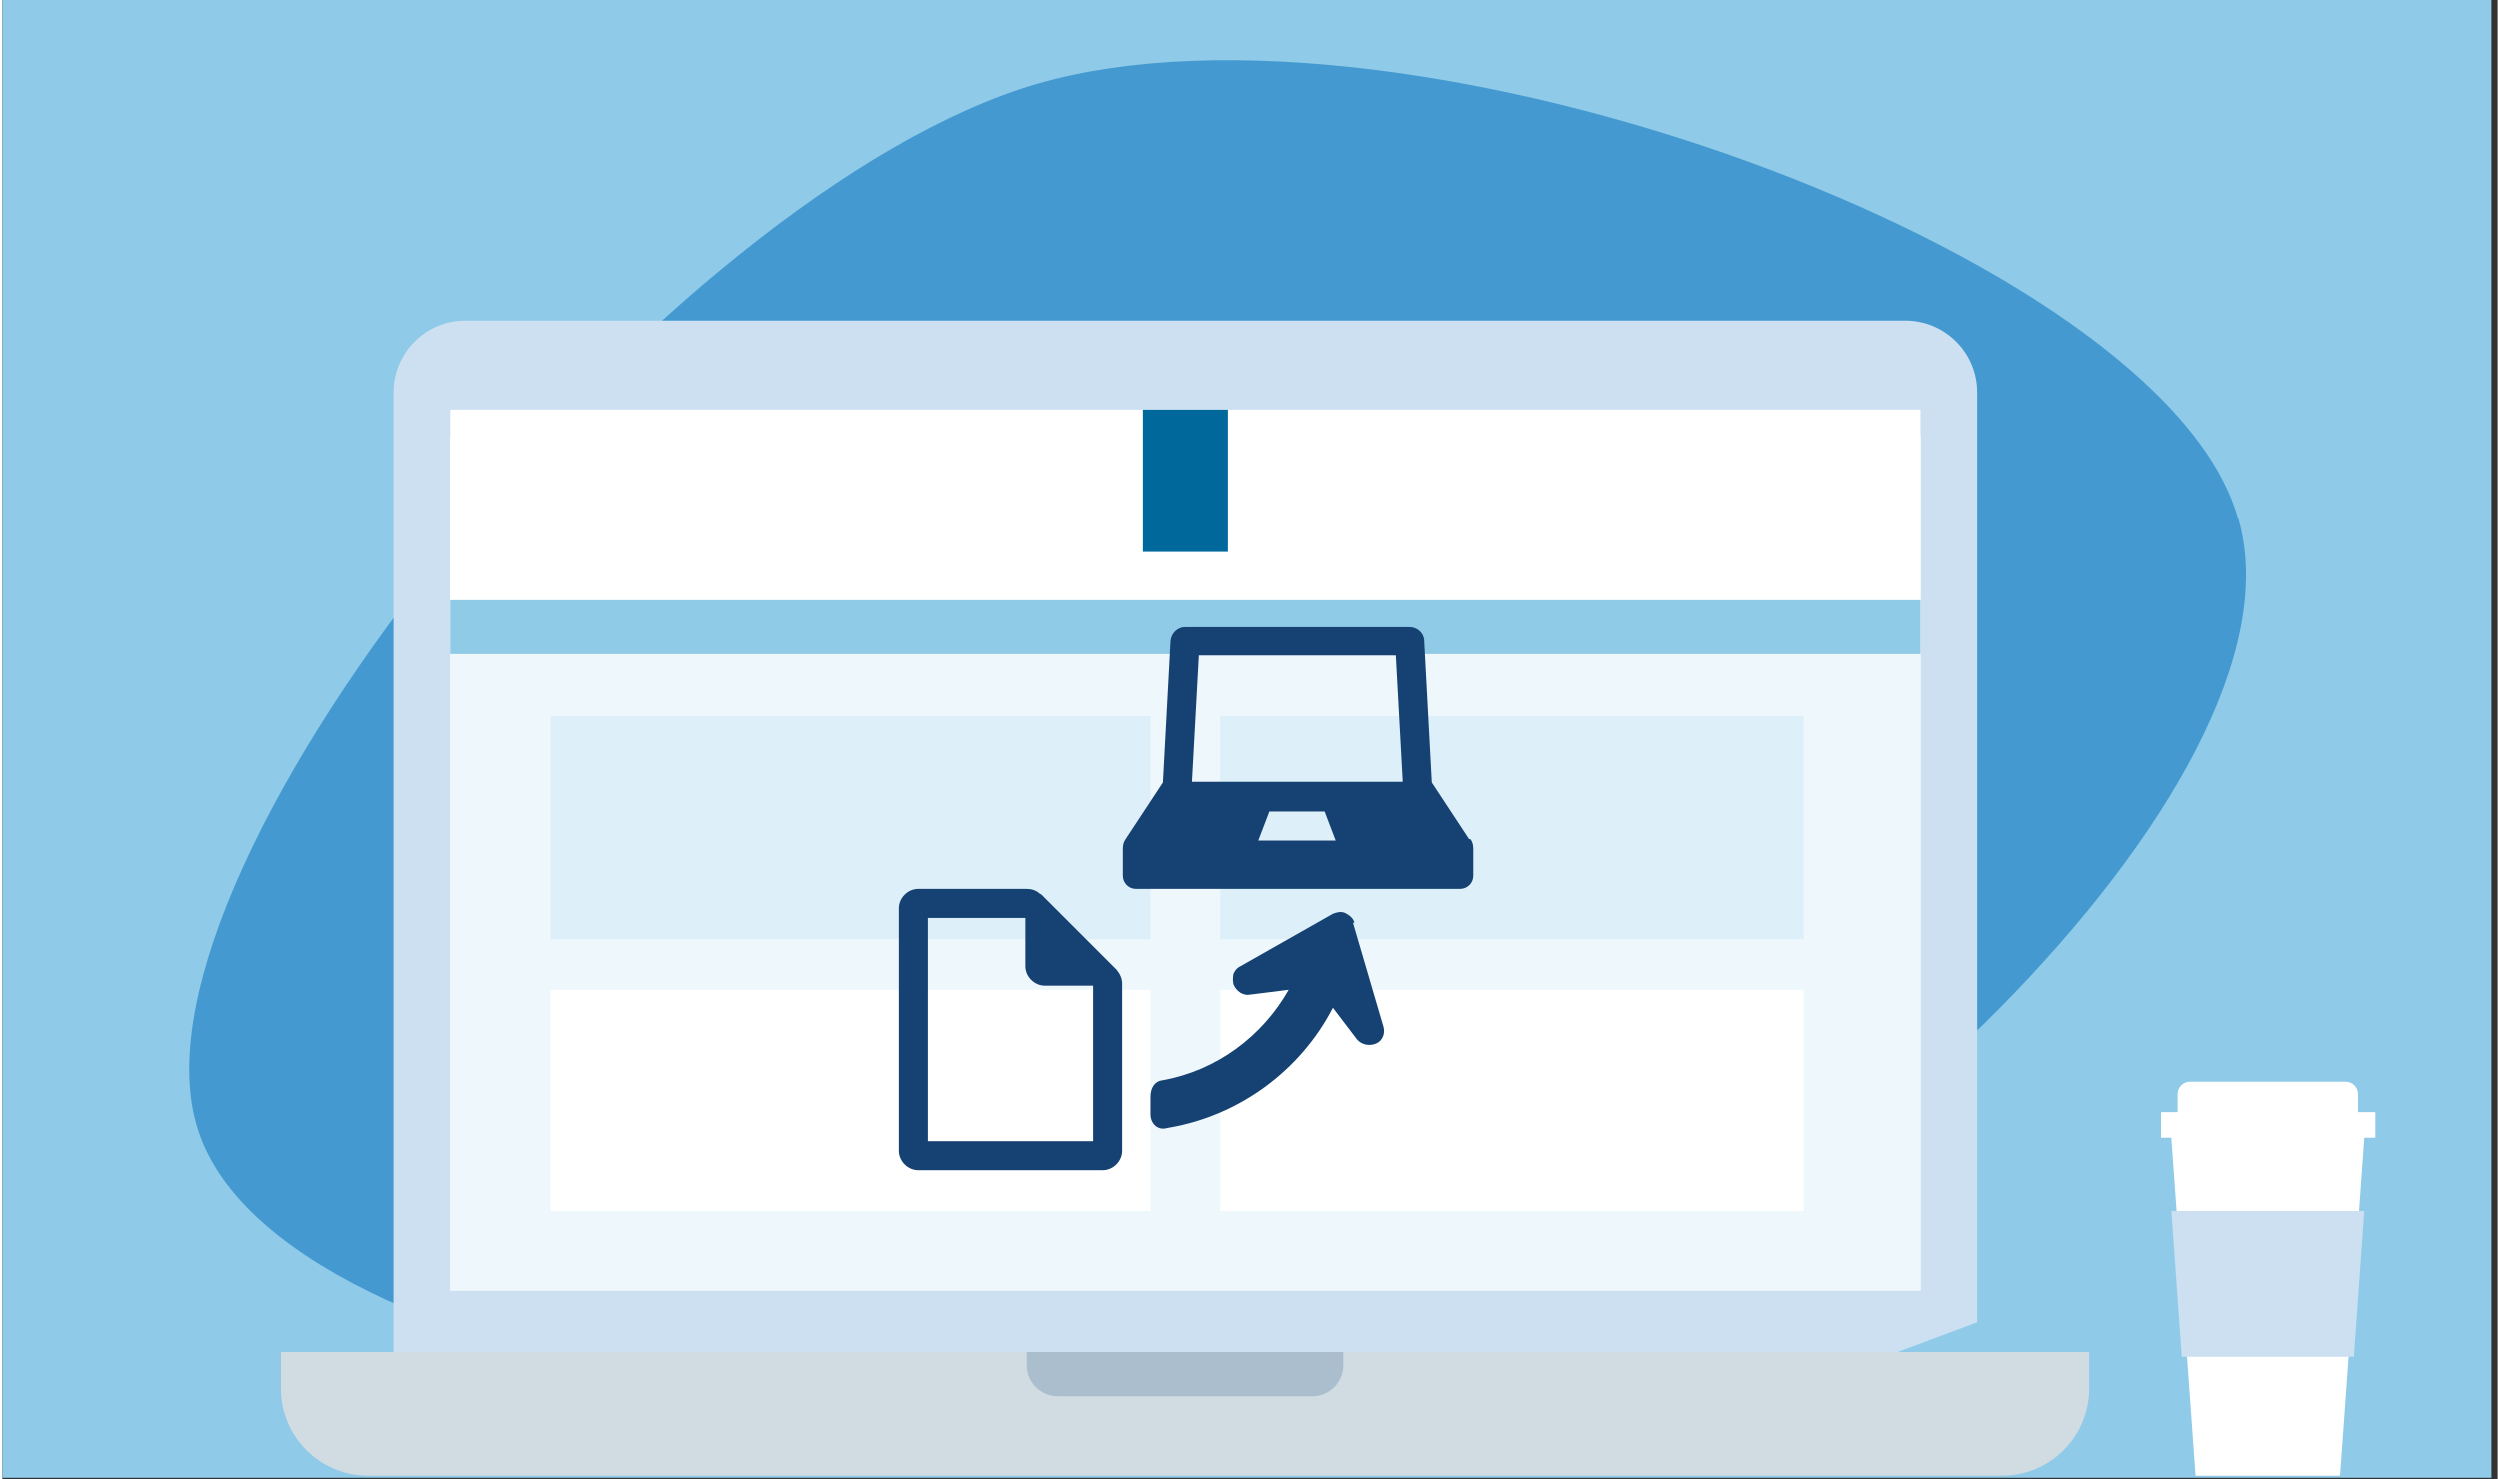
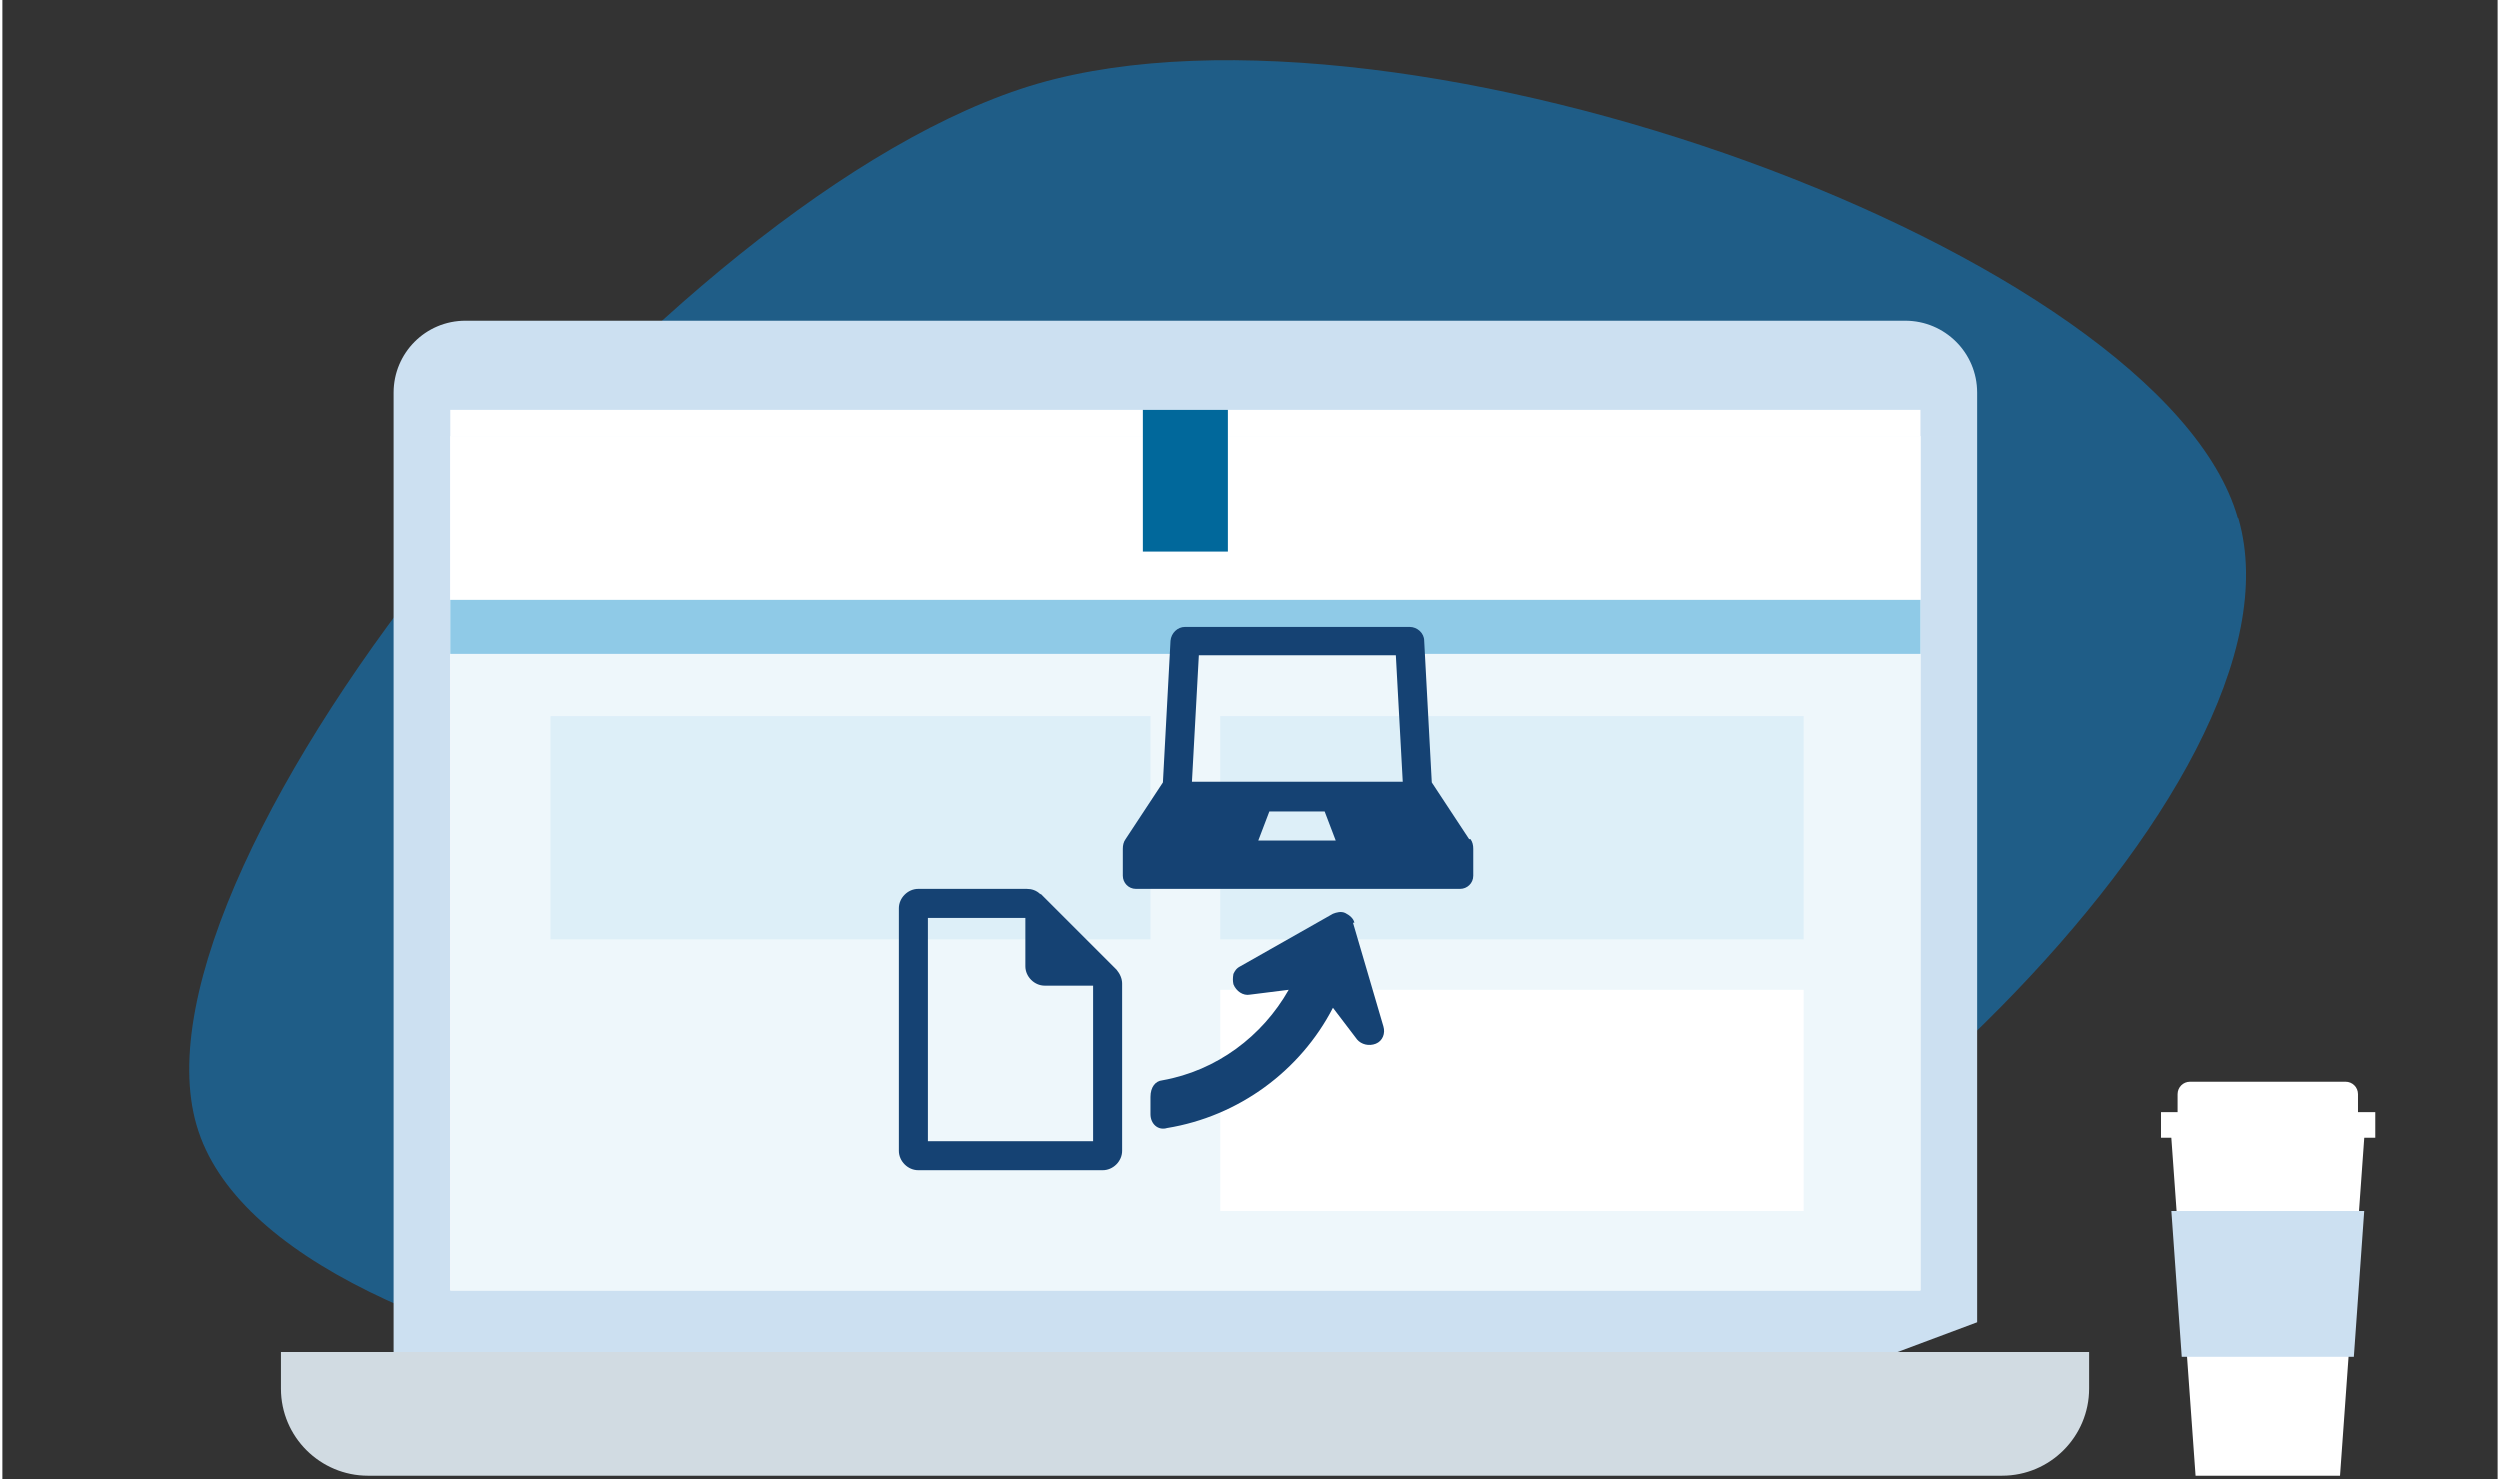
<svg xmlns="http://www.w3.org/2000/svg" id="Layer_4" data-name="Layer 4" version="1.1" viewBox="0.0 0.0 361.0 214.0" width="360" height="213">
  <rect x="0.0" y="0.0" width="361.0" height="214.0" fill="#333333" stroke="none" />
  <defs>
    <style>
      .cls-1 {
        fill: #d1dbe2;
      }

      .cls-1, .cls-2, .cls-3, .cls-4, .cls-5, .cls-6, .cls-7, .cls-8, .cls-9, .cls-10, .cls-11 {
        stroke-width: 0px;
      }

      .cls-2 {
        fill: #cce0f1;
      }

      .cls-3 {
        fill: #8fcae8;
      }

      .cls-4 {
        fill: #ddeff8;
      }

      .cls-5 {
        fill: #154273;
      }

      .cls-6 {
        fill: #aabecd;
      }

      .cls-7 {
        fill: #8fcae7;
      }

      .cls-8 {
        fill: #137abf;
        isolation: isolate;
        opacity: .6;
      }

      .cls-9 {
        fill: #fff;
      }

      .cls-10 {
        fill: #eef7fb;
      }

      .cls-11 {
        fill: #01689b;
      }
    </style>
  </defs>
-   <rect class="cls-3" width="360.1" height="213.8" />
  <path class="cls-8" d="M323.5,75c11.1,38.4-64,109-117.4,124.4s-166.9,1.8-178-36.6C16.9,124.5,96.4,27.6,149.8,12.1c53.4-15.4,162.6,24.5,173.6,62.8h0Z" />
  <g>
    <g>
      <path class="cls-2" d="M274.2,195.6l11.5-4.3V56.8c0-5.8-4.7-10.4-10.4-10.4H67c-5.8,0-10.4,4.7-10.4,10.4v141.1h229.1l-11.5-2.2Z" />
      <path class="cls-1" d="M40.3,195.6h261.6v5.3c0,6.9-5.6,12.6-12.6,12.6H52.9c-6.9,0-12.6-5.6-12.6-12.6v-5.3h0Z" />
-       <path class="cls-6" d="M148.3,195.6h45.7v1.9c0,2.5-2,4.5-4.5,4.5h-36.8c-2.5,0-4.5-2-4.5-4.5v-1.9h0Z" />
    </g>
    <rect class="cls-9" x="64.8" y="59.3" width="212.7" height="127.4" />
  </g>
  <g>
    <rect class="cls-10" x="109.4" y="18.6" width="123.6" height="212.7" transform="translate(46.2 296.1) rotate(-90)" />
    <rect class="cls-9" x="176.2" y="143.2" width="84.4" height="32" />
-     <rect class="cls-9" x="79.3" y="143.2" width="86.8" height="32" />
    <rect class="cls-4" x="176.2" y="103.6" width="84.4" height="32.3" />
    <rect class="cls-4" x="79.3" y="103.6" width="86.8" height="32.3" />
    <rect class="cls-7" x="167.3" y="-15.7" width="7.8" height="212.7" transform="translate(261.8 -80.5) rotate(90)" />
    <rect class="cls-9" x="159.4" y="-31.4" width="23.6" height="212.7" transform="translate(96.2 246.1) rotate(-90)" />
    <rect class="cls-11" x="165" y="59.3" width="12.3" height="20.5" />
  </g>
  <g>
    <path class="cls-5" d="M212.2,121.4l-5.4-8.2-1.1-20.5c0-1.1-1-2-2.1-2h-32.5c-1.1,0-2,.9-2.1,2l-1.1,20.5-5.4,8.2c-.3.4-.4.9-.4,1.4v3.9c0,1,.8,1.9,1.9,1.9h46.9c1,0,1.9-.8,1.9-1.9v-3.9c0-.5-.1-1-.4-1.4M181.7,121.6l1.6-4.2h8l1.6,4.2h-11.2ZM172.1,113.1l1-18.3h28.5l1,18.3h-30.5Z" />
    <path class="cls-5" d="M150.2,129.4c-.6-.6-1.3-.8-2-.8h-15.7c-1.5,0-2.8,1.3-2.8,2.8v35.1c0,1.5,1.3,2.8,2.8,2.8h26.7c1.5,0,2.8-1.3,2.8-2.8v-24.2c0-.7-.3-1.4-.8-2l-11-11ZM157.8,165.1h-23.9v-32.3h14.1v7c0,1.5,1.3,2.8,2.8,2.8h7v22.5Z" />
    <path class="cls-5" d="M195.6,133.5c-.1-.6-.7-1.1-1.3-1.4-.6-.3-1.3-.1-1.8.1l-13.4,7.6c-.6.3-.8.7-1,1.1-.1.6-.1,1,0,1.5.4,1,1.4,1.7,2.4,1.5l5.6-.7c-3.8,6.7-10.4,11.7-18.3,13.1-1,.1-1.7,1-1.7,2.4v2.5c0,1.4,1.1,2.4,2.4,2,10.4-1.7,19.3-8.3,24-17.4l3.5,4.6c.6.7,1.7,1,2.7.6,1-.4,1.4-1.5,1.1-2.5l-4.4-15Z" />
  </g>
  <g>
    <polygon class="cls-9" points="313.7 163.3 317.3 213.5 338.2 213.5 341.8 163.3 313.7 163.3" />
    <path class="cls-9" d="M340.8,160.9v-2.6c0-1-.8-1.8-1.8-1.8h-22.5c-1,0-1.8.8-1.8,1.8v2.6h-2.4v3.7h31v-3.7h-2.4Z" />
    <polygon class="cls-2" points="313.8 175.2 315.3 196.3 340.2 196.3 341.7 175.2 313.8 175.2" />
  </g>
</svg>